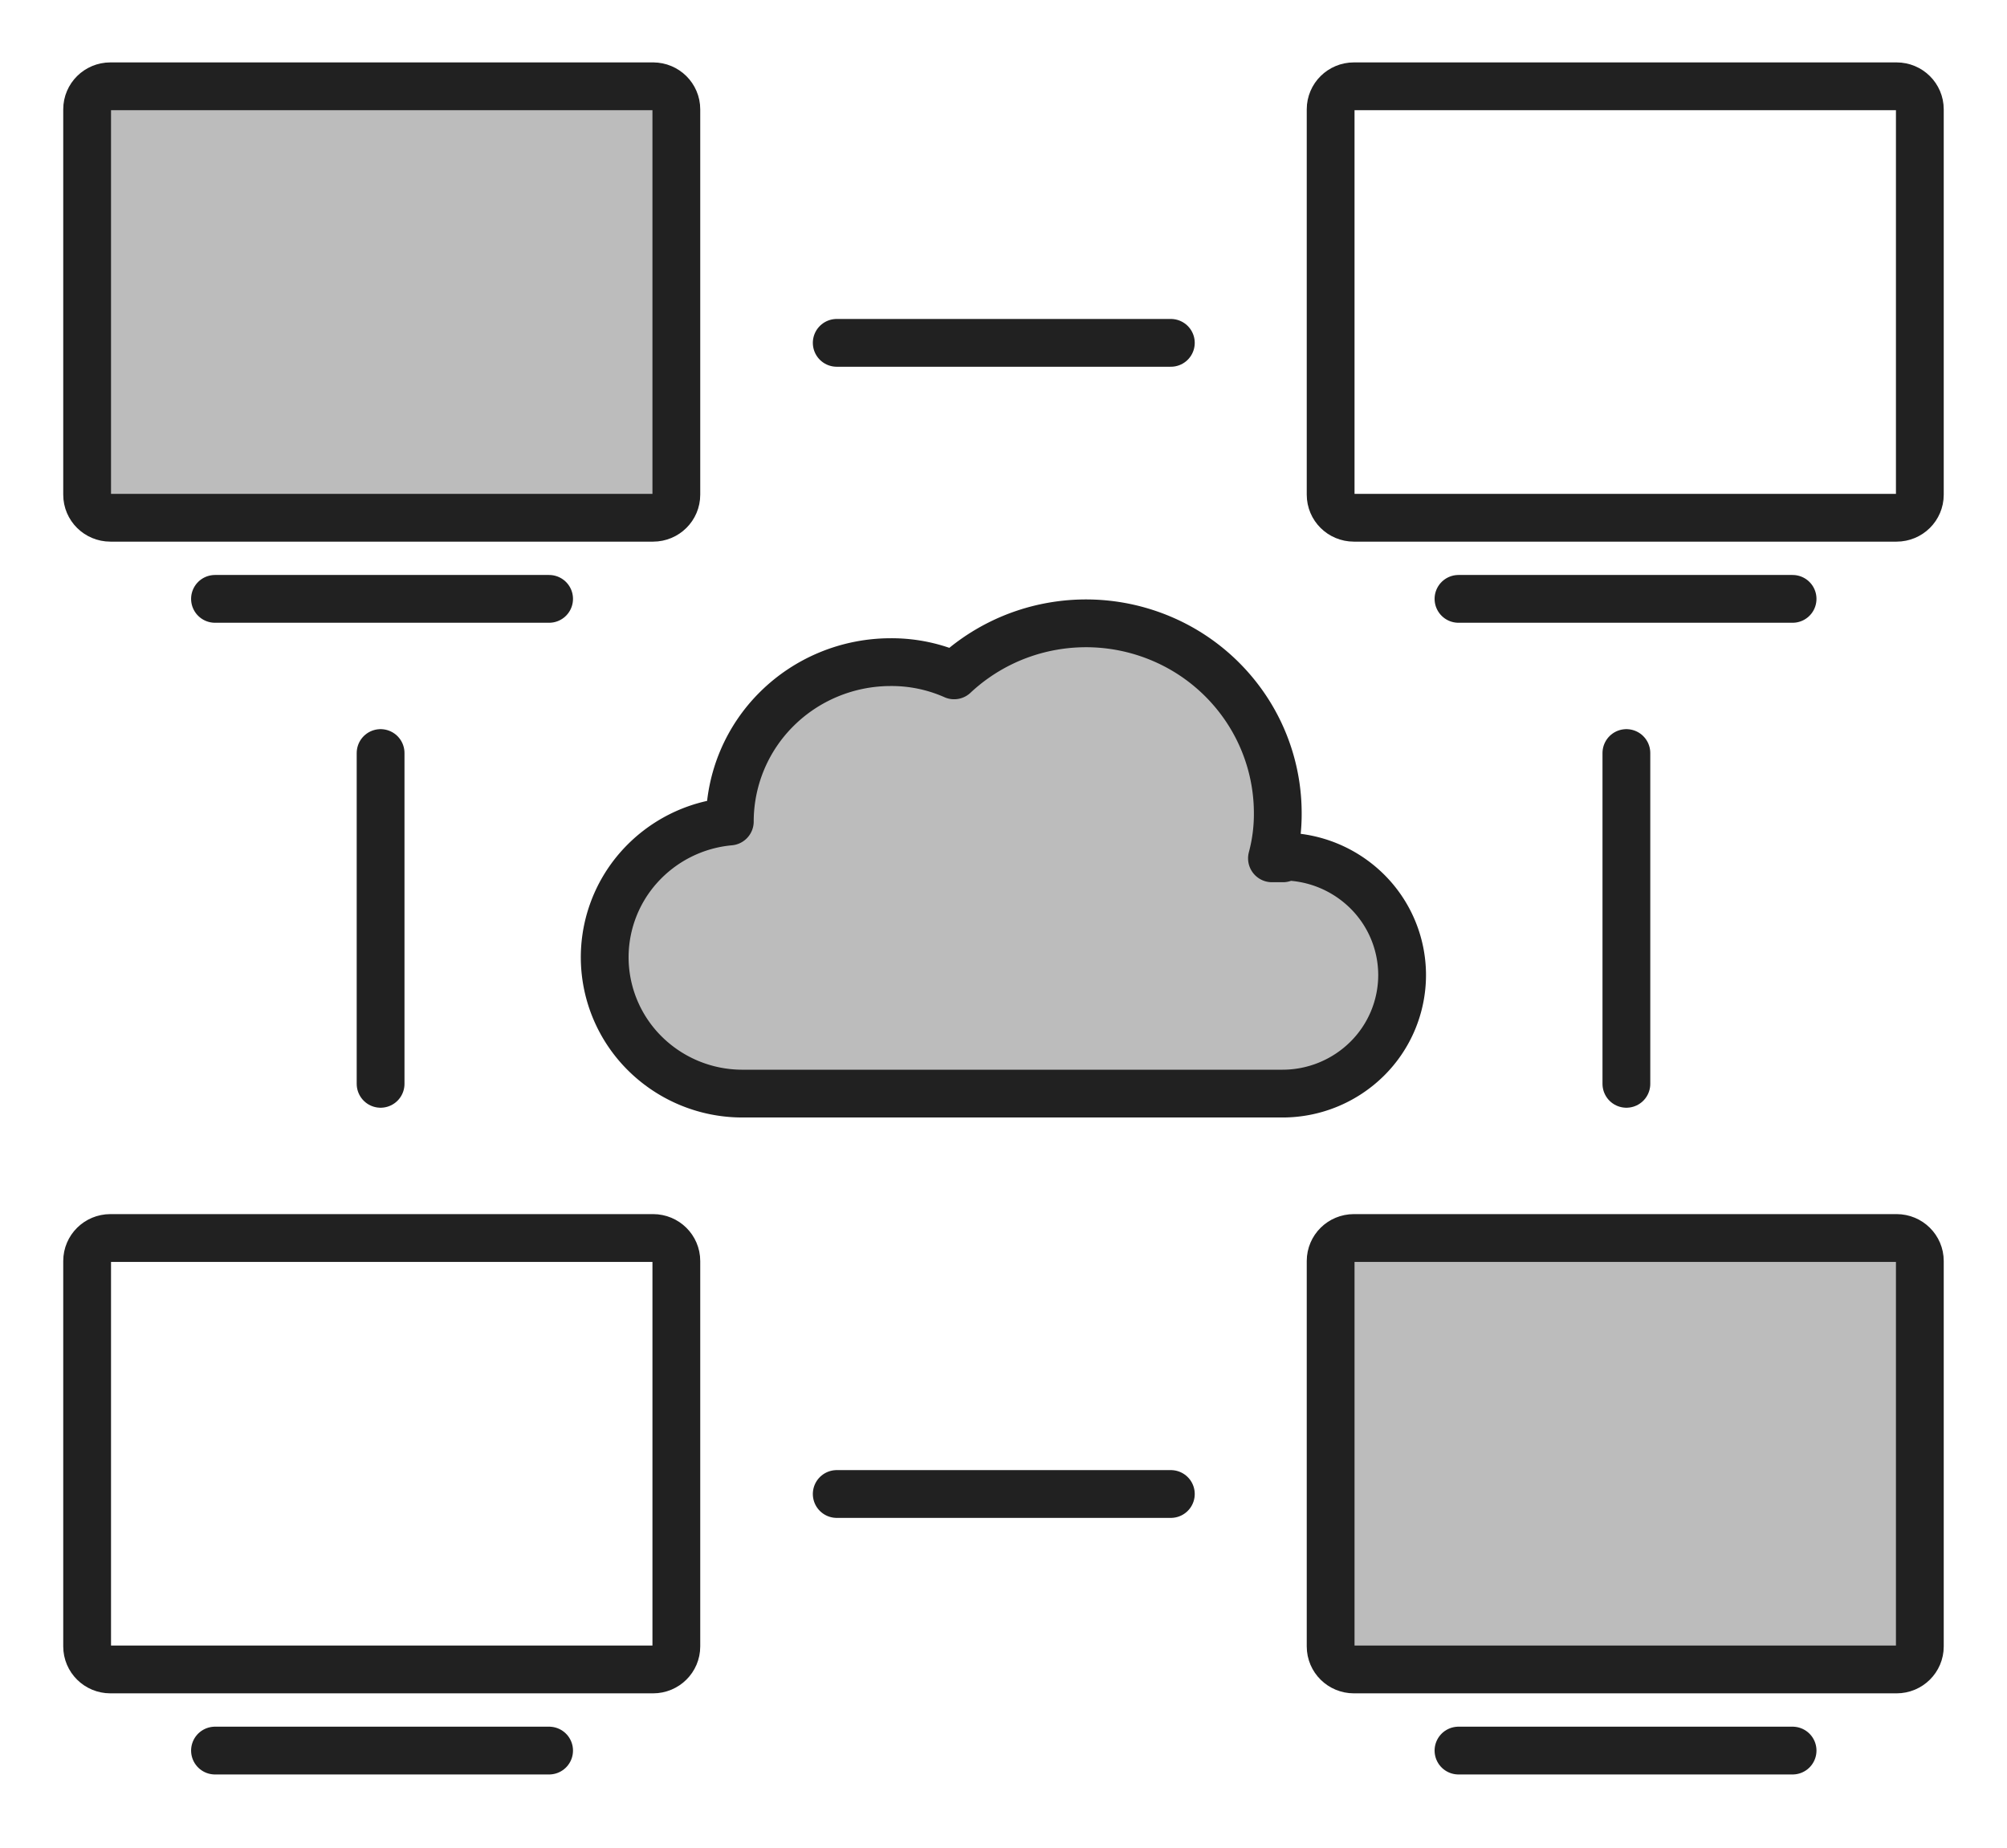
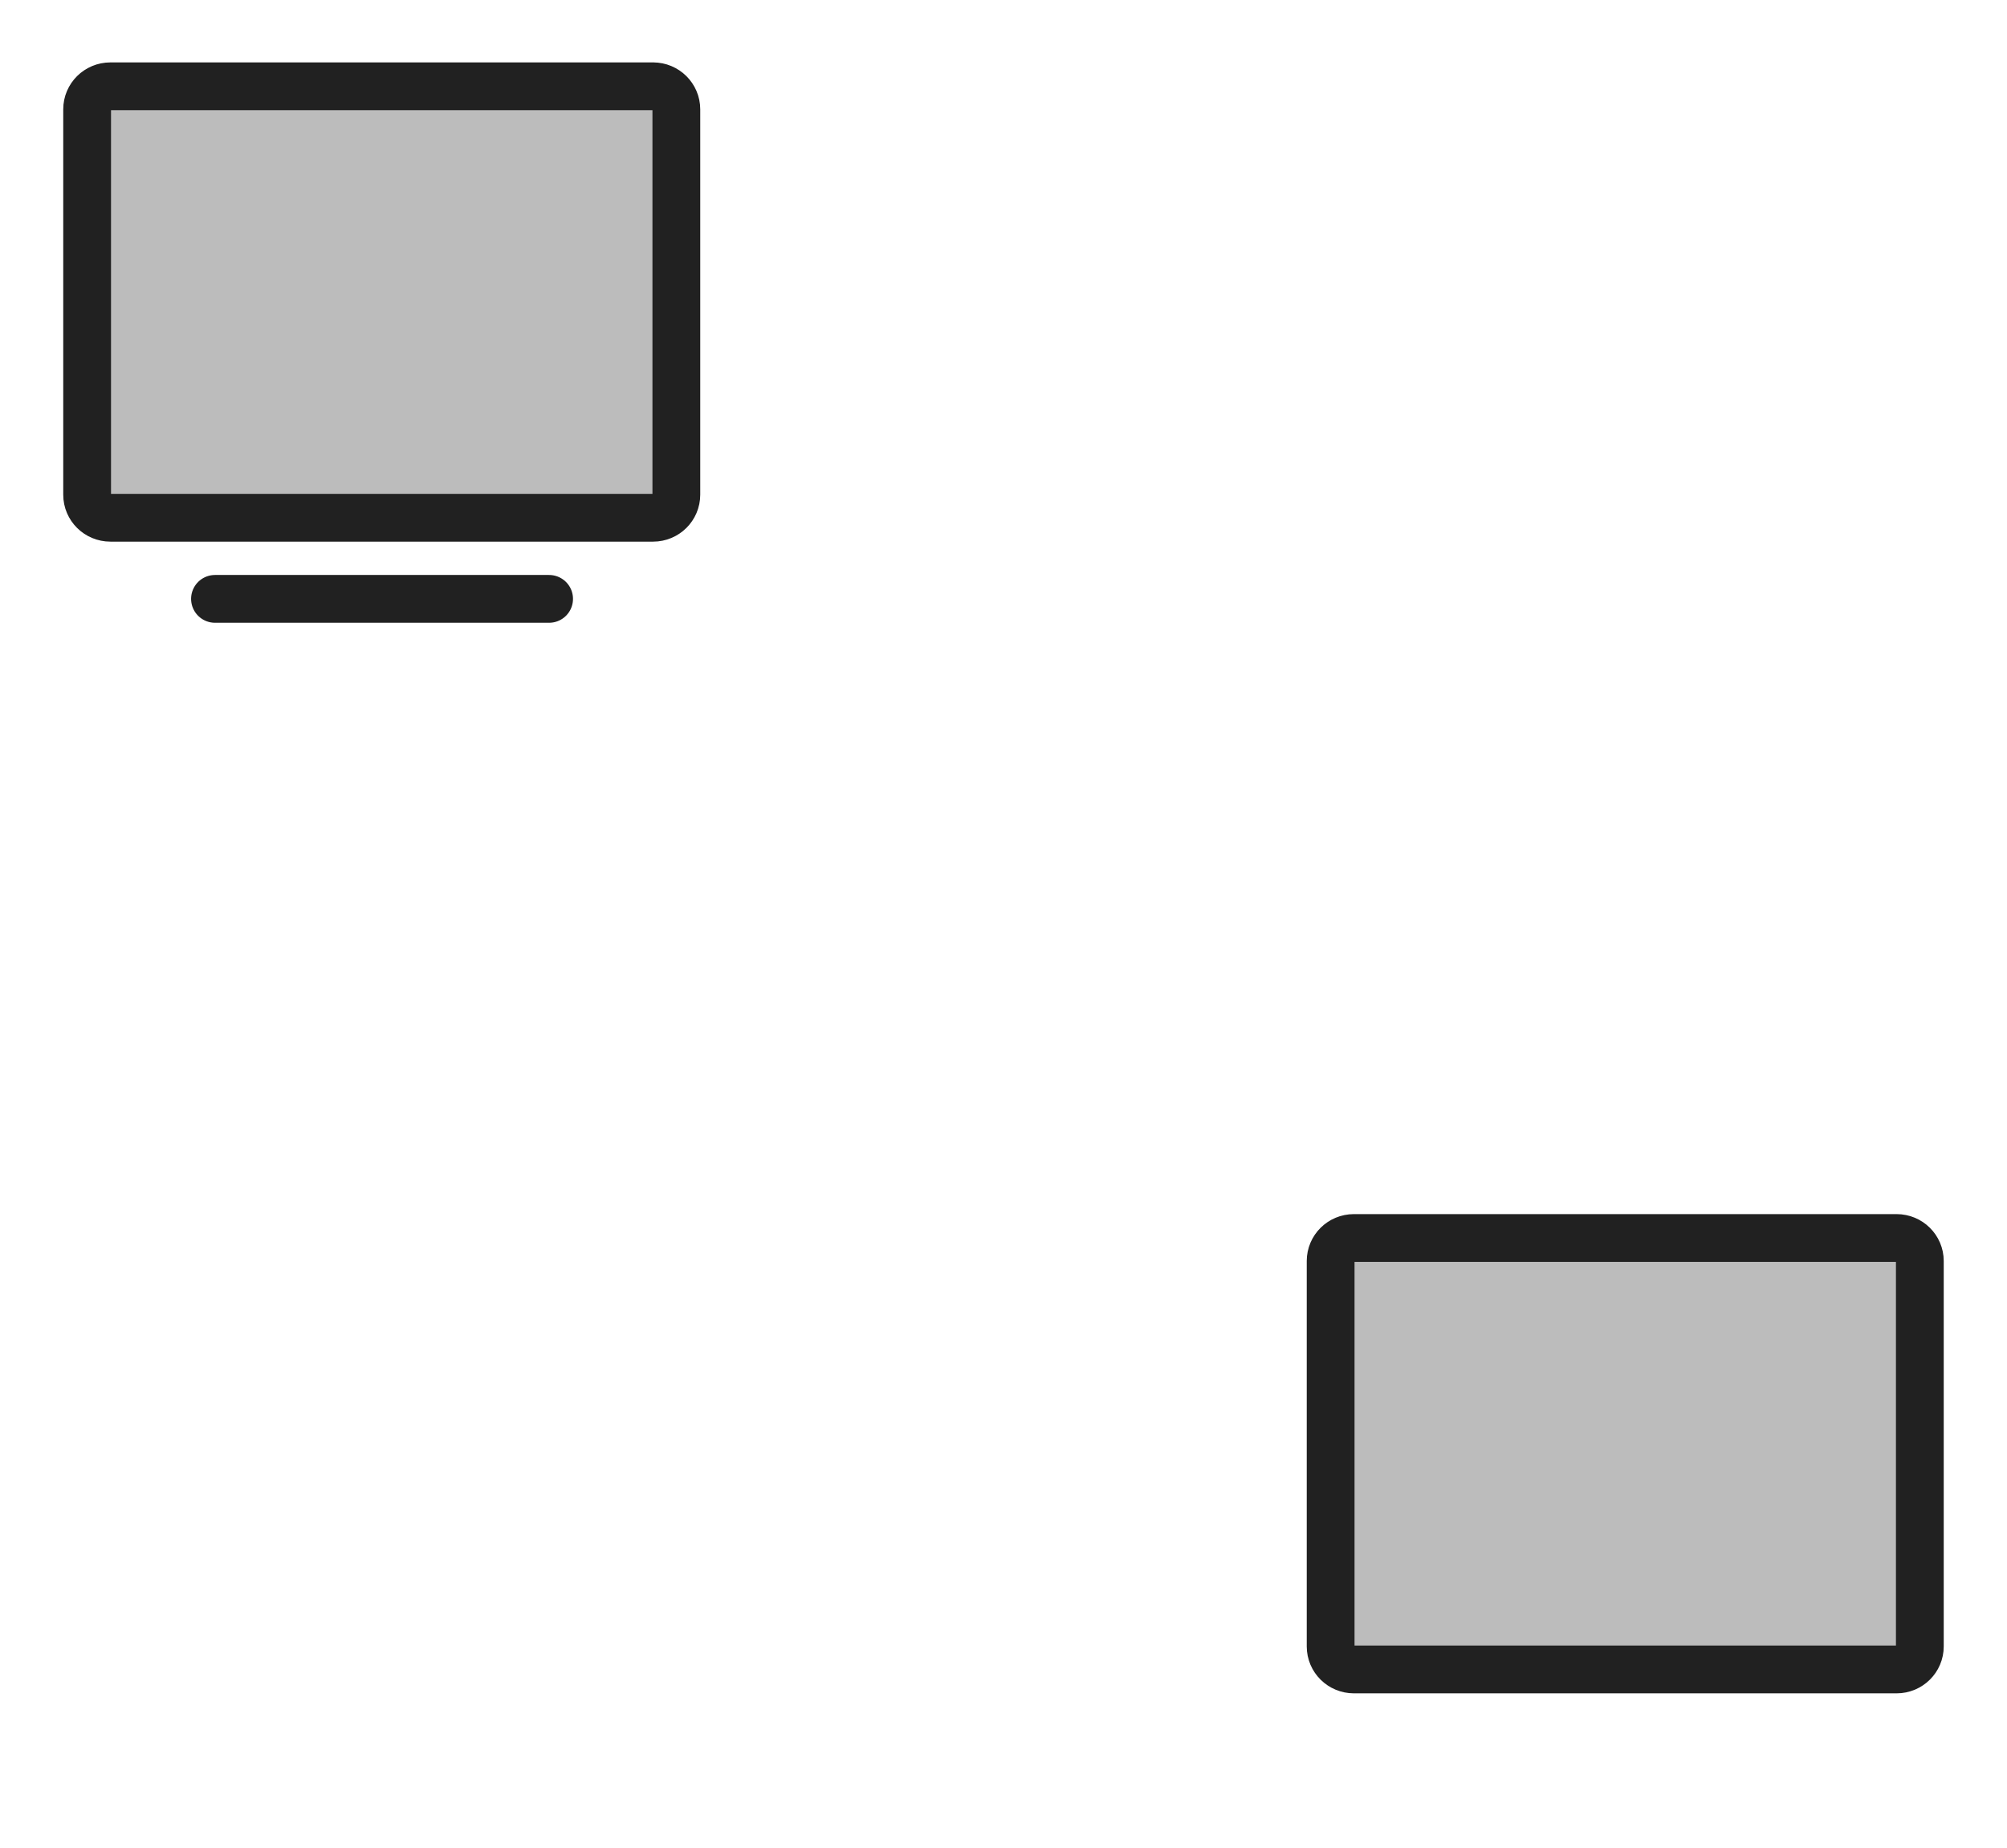
<svg xmlns="http://www.w3.org/2000/svg" width="126" height="116" viewBox="0 0 126 116" fill="none">
-   <path d="M52.53 21.525h20.976M52.53 93.796h20.976M23.894 47.277v20.768M102.105 47.277v20.768M41.003 77.724H6.93c-.806 0-1.46.646-1.46 1.444v24.199c0 .798.654 1.444 1.46 1.444h34.072c.806 0 1.459-.646 1.459-1.444V79.168c0-.798-.654-1.444-1.46-1.444zM13.497 109.904h20.976" stroke="#212121" stroke-width="3" stroke-linecap="round" stroke-linejoin="round" />
  <path d="M119.069 77.724H84.997c-.806 0-1.459.646-1.459 1.444v24.199c0 .798.653 1.444 1.46 1.444h34.071c.806 0 1.459-.646 1.459-1.444V79.168c0-.798-.653-1.444-1.459-1.444z" fill="#212121" fill-opacity=".3" stroke="#212121" stroke-width="3" stroke-linecap="round" stroke-linejoin="round" />
-   <path d="M91.564 109.904h20.975M119.069 5.418H84.997c-.806 0-1.459.647-1.459 1.445V31.06c0 .798.653 1.445 1.46 1.445h34.071c.806 0 1.459-.647 1.459-1.445V6.863c0-.798-.653-1.445-1.459-1.445zM91.564 37.598h20.975" stroke="#212121" stroke-width="3" stroke-linecap="round" stroke-linejoin="round" />
  <path d="M41.003 5.418H6.93c-.806 0-1.46.647-1.46 1.445V31.06c0 .798.654 1.445 1.46 1.445h34.072c.806 0 1.459-.647 1.459-1.445V6.863c0-.798-.654-1.445-1.46-1.445z" fill="#212121" fill-opacity=".3" stroke="#212121" stroke-width="3" stroke-linecap="round" stroke-linejoin="round" />
  <path d="M13.497 37.598h20.976" stroke="#212121" stroke-width="3" stroke-linecap="round" stroke-linejoin="round" />
-   <path d="M80.547 53.887h-.693a10.73 10.73 0 0 0 .365-2.89 11.834 11.834 0 0 0-2.007-6.534 12.01 12.01 0 0 0-5.301-4.37 12.15 12.15 0 0 0-6.855-.772A12.082 12.082 0 0 0 59.9 42.4a9.677 9.677 0 0 0-3.977-.83c-2.68 0-5.25 1.054-7.145 2.93a9.954 9.954 0 0 0-2.96 7.075 8.675 8.675 0 0 0-5.717 2.89 8.507 8.507 0 0 0-2.13 5.995 8.522 8.522 0 0 0 2.634 5.796 8.691 8.691 0 0 0 5.943 2.402H80.51a7.553 7.553 0 0 0 5.314-2.18 7.403 7.403 0 0 0 2.201-5.26 7.403 7.403 0 0 0-2.2-5.261 7.553 7.553 0 0 0-5.315-2.18l.037.109z" fill="#212121" fill-opacity=".3" stroke="#212121" stroke-width="3" stroke-linecap="round" stroke-linejoin="round" />
</svg>